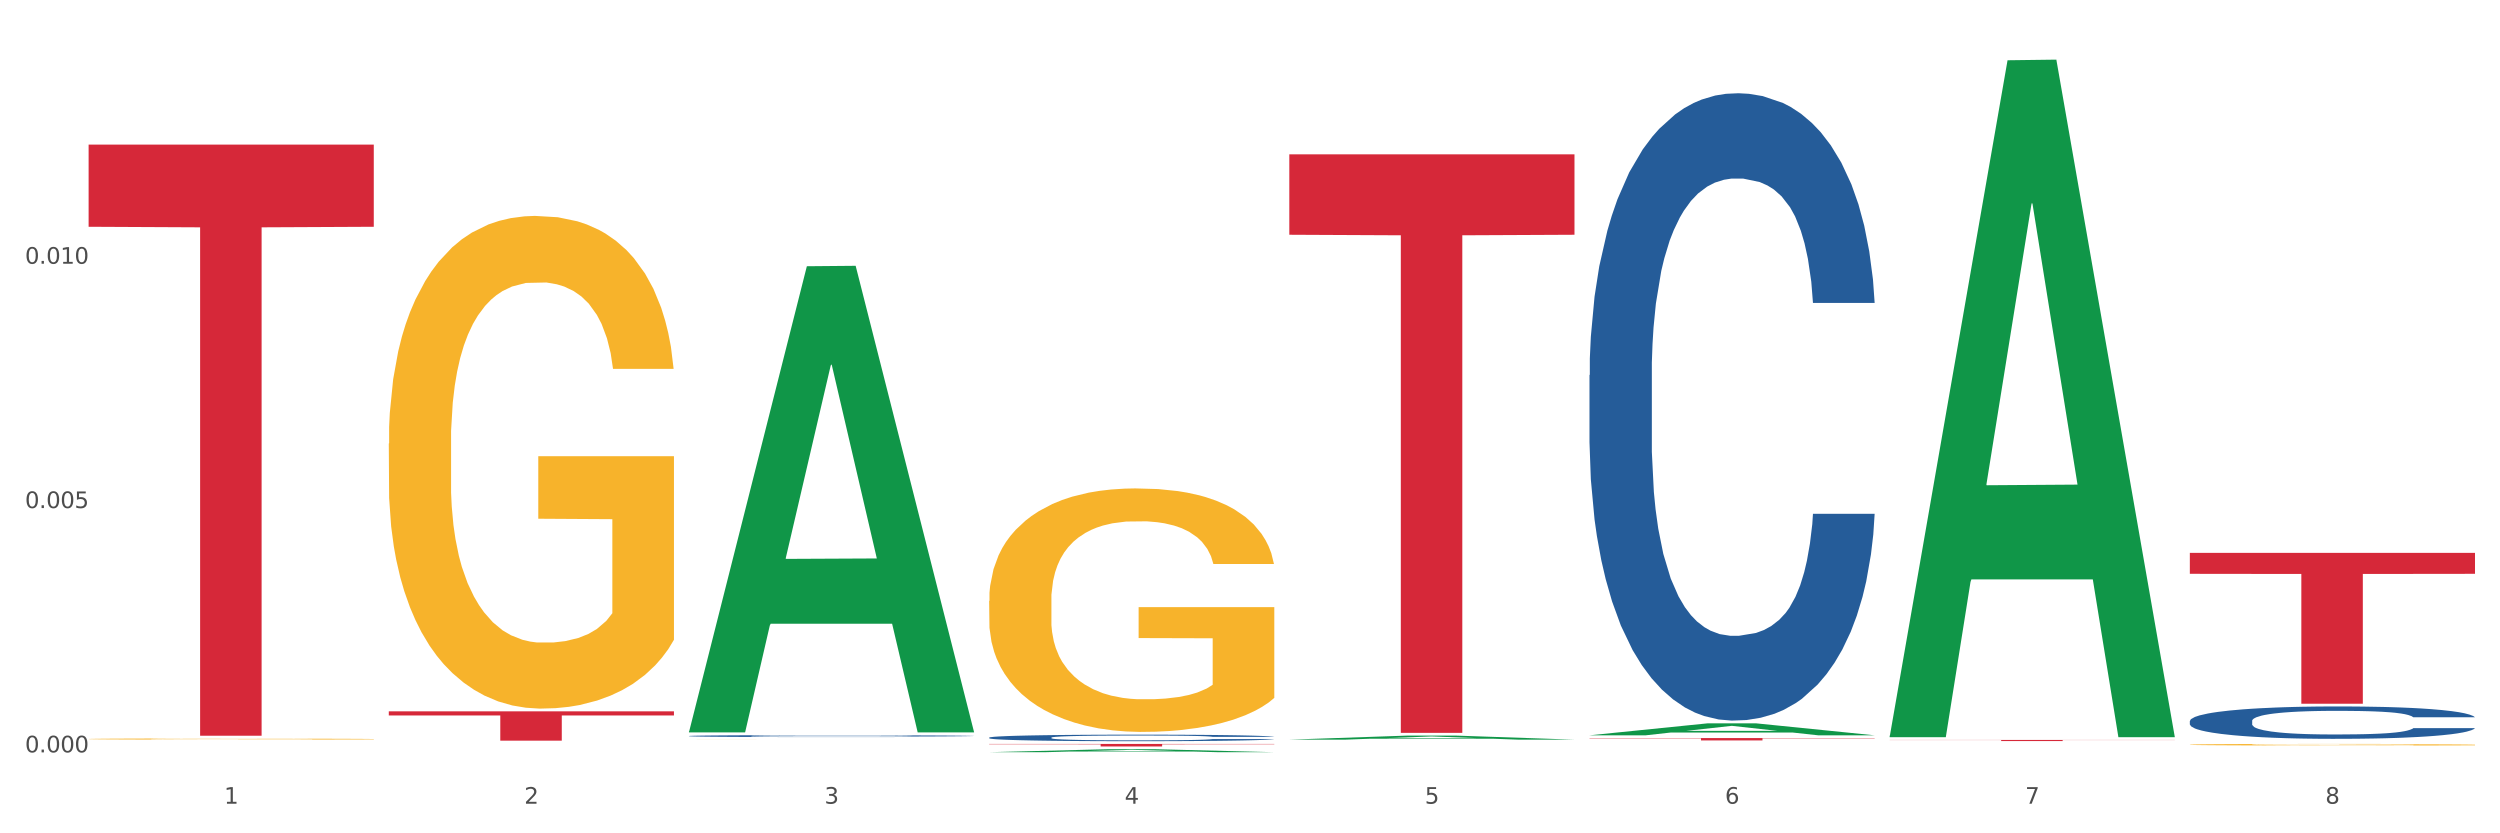
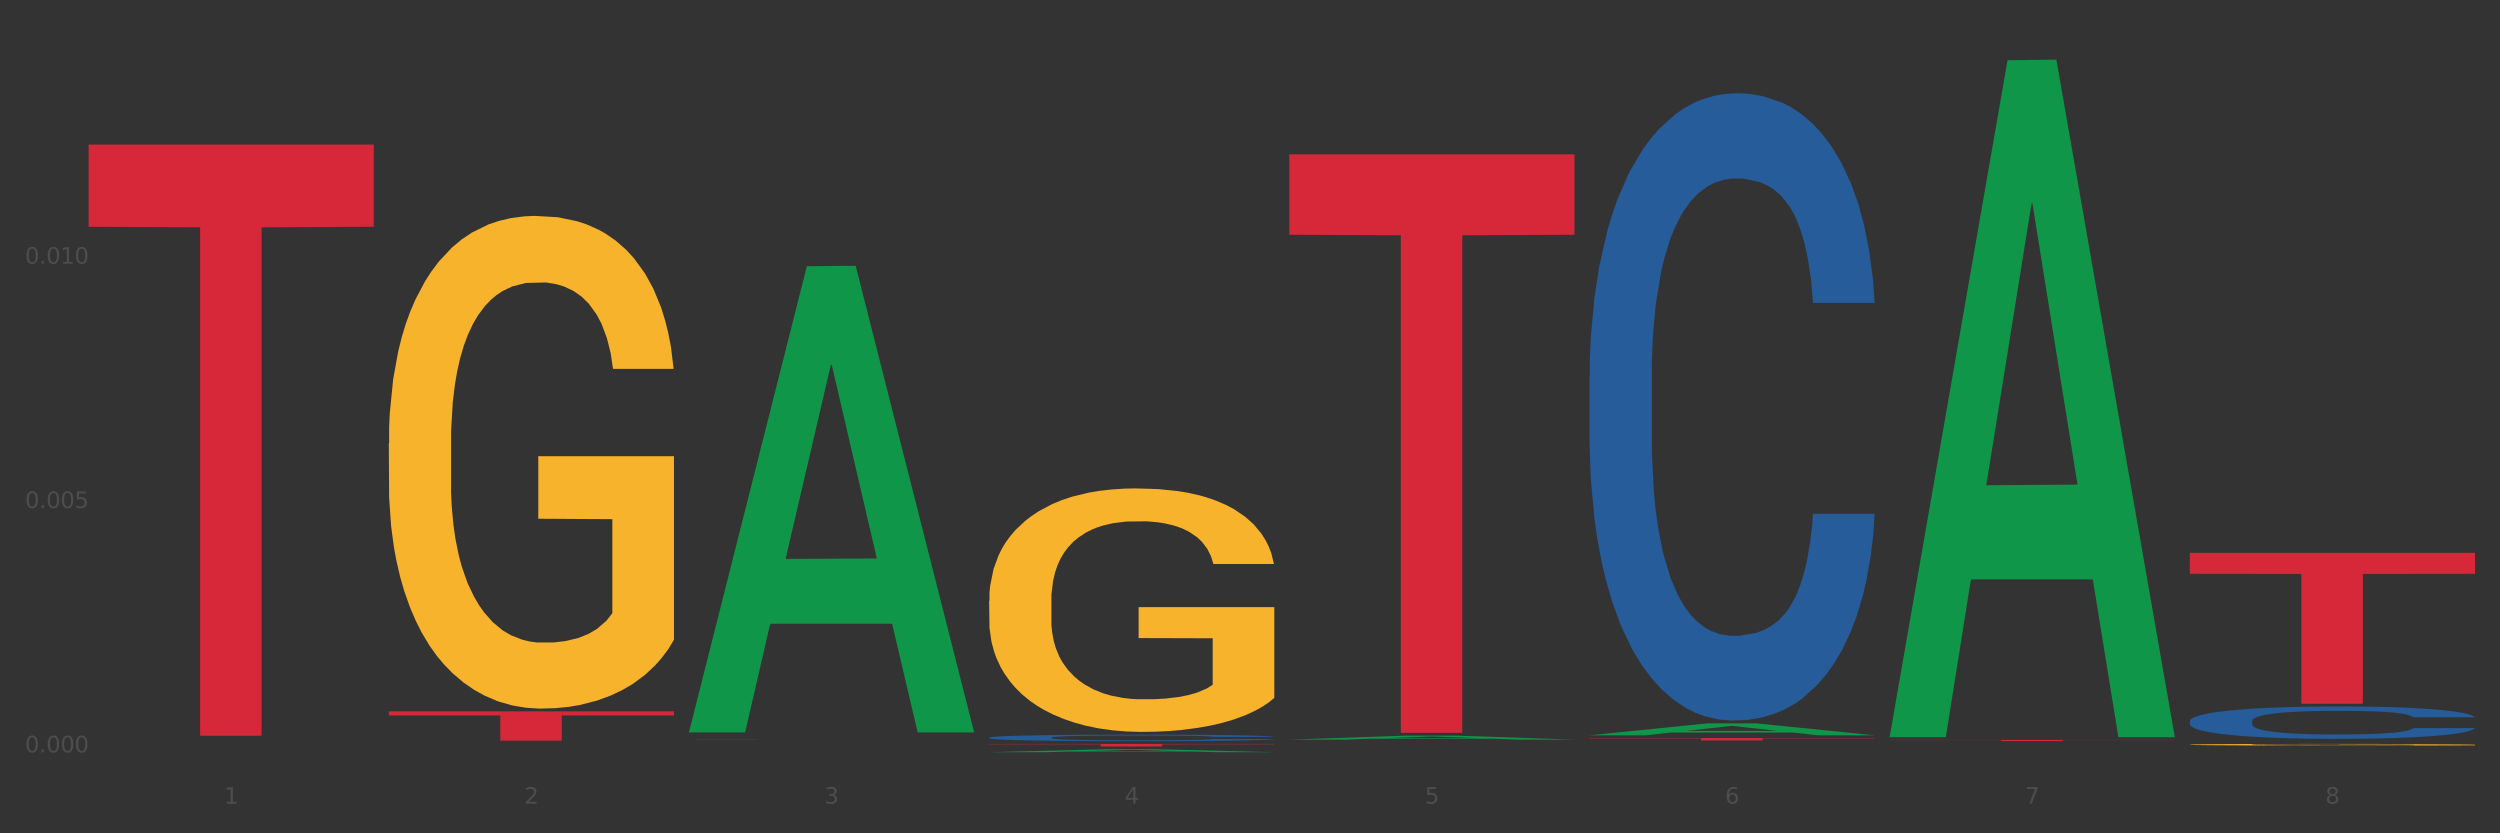
<svg xmlns="http://www.w3.org/2000/svg" xmlns:xlink="http://www.w3.org/1999/xlink" width="1080pt" height="360pt" viewBox="0 0 1080 360" version="1.1">
  <rect x="0" y="0" width="1080" height="360" fill="#333333" stroke="none" />
  <defs>
    <style type="text/css">*{stroke-linejoin: round; stroke-linecap: butt}</style>
  </defs>
  <g id="figure_1">
    <g id="patch_1">
-       <path d="M 0 360  L 1080 360  L 1080 0  L 0 0  z " style="fill: #ffffff; stroke: #ffffff; stroke-linejoin: miter" />
-     </g>
+       </g>
    <g id="axes_1">
      <g id="matplotlib.axis_1">
        <g id="xtick_1">
          <g id="text_1">
            <g style="fill: #4d4d4d" transform="translate(96.825 347.204) scale(0.096 -0.096)">
              <defs>
                <path id="DejaVuSans-31" d="M 794 531  L 1825 531  L 1825 4091  L 703 3866  L 703 4441  L 1819 4666  L 2450 4666  L 2450 531  L 3481 531  L 3481 0  L 794 0  L 794 531  z " transform="scale(0.016)" />
              </defs>
              <use xlink:href="#DejaVuSans-31" />
            </g>
          </g>
        </g>
        <g id="xtick_2">
          <g id="text_2">
            <g style="fill: #4d4d4d" transform="translate(226.5 347.204) scale(0.096 -0.096)">
              <defs>
                <path id="DejaVuSans-32" d="M 1228 531  L 3431 531  L 3431 0  L 469 0  L 469 531  Q 828 903 1448 1529  Q 2069 2156 2228 2338  Q 2531 2678 2651 2914  Q 2772 3150 2772 3378  Q 2772 3750 2511 3984  Q 2250 4219 1831 4219  Q 1534 4219 1204 4116  Q 875 4013 500 3803  L 500 4441  Q 881 4594 1212 4672  Q 1544 4750 1819 4750  Q 2544 4750 2975 4387  Q 3406 4025 3406 3419  Q 3406 3131 3298 2873  Q 3191 2616 2906 2266  Q 2828 2175 2409 1742  Q 1991 1309 1228 531  z " transform="scale(0.016)" />
              </defs>
              <use xlink:href="#DejaVuSans-32" />
            </g>
          </g>
        </g>
        <g id="xtick_3">
          <g id="text_3">
            <g style="fill: #4d4d4d" transform="translate(356.175 347.204) scale(0.096 -0.096)">
              <defs>
                <path id="DejaVuSans-33" d="M 2597 2516  Q 3050 2419 3304 2112  Q 3559 1806 3559 1356  Q 3559 666 3084 287  Q 2609 -91 1734 -91  Q 1441 -91 1130 -33  Q 819 25 488 141  L 488 750  Q 750 597 1062 519  Q 1375 441 1716 441  Q 2309 441 2620 675  Q 2931 909 2931 1356  Q 2931 1769 2642 2001  Q 2353 2234 1838 2234  L 1294 2234  L 1294 2753  L 1863 2753  Q 2328 2753 2575 2939  Q 2822 3125 2822 3475  Q 2822 3834 2567 4026  Q 2313 4219 1838 4219  Q 1578 4219 1281 4162  Q 984 4106 628 3988  L 628 4550  Q 988 4650 1302 4700  Q 1616 4750 1894 4750  Q 2613 4750 3031 4423  Q 3450 4097 3450 3541  Q 3450 3153 3228 2886  Q 3006 2619 2597 2516  z " transform="scale(0.016)" />
              </defs>
              <use xlink:href="#DejaVuSans-33" />
            </g>
          </g>
        </g>
        <g id="xtick_4">
          <g id="text_4">
            <g style="fill: #4d4d4d" transform="translate(485.85 347.204) scale(0.096 -0.096)">
              <defs>
                <path id="DejaVuSans-34" d="M 2419 4116  L 825 1625  L 2419 1625  L 2419 4116  z M 2253 4666  L 3047 4666  L 3047 1625  L 3713 1625  L 3713 1100  L 3047 1100  L 3047 0  L 2419 0  L 2419 1100  L 313 1100  L 313 1709  L 2253 4666  z " transform="scale(0.016)" />
              </defs>
              <use xlink:href="#DejaVuSans-34" />
            </g>
          </g>
        </g>
        <g id="xtick_5">
          <g id="text_5">
            <g style="fill: #4d4d4d" transform="translate(615.525 347.204) scale(0.096 -0.096)">
              <defs>
                <path id="DejaVuSans-35" d="M 691 4666  L 3169 4666  L 3169 4134  L 1269 4134  L 1269 2991  Q 1406 3038 1543 3061  Q 1681 3084 1819 3084  Q 2600 3084 3056 2656  Q 3513 2228 3513 1497  Q 3513 744 3044 326  Q 2575 -91 1722 -91  Q 1428 -91 1123 -41  Q 819 9 494 109  L 494 744  Q 775 591 1075 516  Q 1375 441 1709 441  Q 2250 441 2565 725  Q 2881 1009 2881 1497  Q 2881 1984 2565 2268  Q 2250 2553 1709 2553  Q 1456 2553 1204 2497  Q 953 2441 691 2322  L 691 4666  z " transform="scale(0.016)" />
              </defs>
              <use xlink:href="#DejaVuSans-35" />
            </g>
          </g>
        </g>
        <g id="xtick_6">
          <g id="text_6">
            <g style="fill: #4d4d4d" transform="translate(745.2 347.204) scale(0.096 -0.096)">
              <defs>
                <path id="DejaVuSans-36" d="M 2113 2584  Q 1688 2584 1439 2293  Q 1191 2003 1191 1497  Q 1191 994 1439 701  Q 1688 409 2113 409  Q 2538 409 2786 701  Q 3034 994 3034 1497  Q 3034 2003 2786 2293  Q 2538 2584 2113 2584  z M 3366 4563  L 3366 3988  Q 3128 4100 2886 4159  Q 2644 4219 2406 4219  Q 1781 4219 1451 3797  Q 1122 3375 1075 2522  Q 1259 2794 1537 2939  Q 1816 3084 2150 3084  Q 2853 3084 3261 2657  Q 3669 2231 3669 1497  Q 3669 778 3244 343  Q 2819 -91 2113 -91  Q 1303 -91 875 529  Q 447 1150 447 2328  Q 447 3434 972 4092  Q 1497 4750 2381 4750  Q 2619 4750 2861 4703  Q 3103 4656 3366 4563  z " transform="scale(0.016)" />
              </defs>
              <use xlink:href="#DejaVuSans-36" />
            </g>
          </g>
        </g>
        <g id="xtick_7">
          <g id="text_7">
            <g style="fill: #4d4d4d" transform="translate(874.875 347.204) scale(0.096 -0.096)">
              <defs>
                <path id="DejaVuSans-37" d="M 525 4666  L 3525 4666  L 3525 4397  L 1831 0  L 1172 0  L 2766 4134  L 525 4134  L 525 4666  z " transform="scale(0.016)" />
              </defs>
              <use xlink:href="#DejaVuSans-37" />
            </g>
          </g>
        </g>
        <g id="xtick_8">
          <g id="text_8">
            <g style="fill: #4d4d4d" transform="translate(1004.55 347.204) scale(0.096 -0.096)">
              <defs>
                <path id="DejaVuSans-38" d="M 2034 2216  Q 1584 2216 1326 1975  Q 1069 1734 1069 1313  Q 1069 891 1326 650  Q 1584 409 2034 409  Q 2484 409 2743 651  Q 3003 894 3003 1313  Q 3003 1734 2745 1975  Q 2488 2216 2034 2216  z M 1403 2484  Q 997 2584 770 2862  Q 544 3141 544 3541  Q 544 4100 942 4425  Q 1341 4750 2034 4750  Q 2731 4750 3128 4425  Q 3525 4100 3525 3541  Q 3525 3141 3298 2862  Q 3072 2584 2669 2484  Q 3125 2378 3379 2068  Q 3634 1759 3634 1313  Q 3634 634 3220 271  Q 2806 -91 2034 -91  Q 1263 -91 848 271  Q 434 634 434 1313  Q 434 1759 690 2068  Q 947 2378 1403 2484  z M 1172 3481  Q 1172 3119 1398 2916  Q 1625 2713 2034 2713  Q 2441 2713 2670 2916  Q 2900 3119 2900 3481  Q 2900 3844 2670 4047  Q 2441 4250 2034 4250  Q 1625 4250 1398 4047  Q 1172 3844 1172 3481  z " transform="scale(0.016)" />
              </defs>
              <use xlink:href="#DejaVuSans-38" />
            </g>
          </g>
        </g>
        <g id="xtick_9" />
        <g id="xtick_10" />
        <g id="xtick_11" />
        <g id="xtick_12" />
        <g id="xtick_13" />
        <g id="xtick_14" />
        <g id="xtick_15" />
      </g>
      <g id="matplotlib.axis_2">
        <g id="ytick_1">
          <g id="text_9">
            <g style="fill: #4d4d4d" transform="translate(10.8 325.032) scale(0.096 -0.096)">
              <defs>
                <path id="DejaVuSans-30" d="M 2034 4250  Q 1547 4250 1301 3770  Q 1056 3291 1056 2328  Q 1056 1369 1301 889  Q 1547 409 2034 409  Q 2525 409 2770 889  Q 3016 1369 3016 2328  Q 3016 3291 2770 3770  Q 2525 4250 2034 4250  z M 2034 4750  Q 2819 4750 3233 4129  Q 3647 3509 3647 2328  Q 3647 1150 3233 529  Q 2819 -91 2034 -91  Q 1250 -91 836 529  Q 422 1150 422 2328  Q 422 3509 836 4129  Q 1250 4750 2034 4750  z " transform="scale(0.016)" />
                <path id="DejaVuSans-2e" d="M 684 794  L 1344 794  L 1344 0  L 684 0  L 684 794  z " transform="scale(0.016)" />
              </defs>
              <use xlink:href="#DejaVuSans-30" />
              <use xlink:href="#DejaVuSans-2e" transform="translate(63.623 0)" />
              <use xlink:href="#DejaVuSans-30" transform="translate(95.41 0)" />
              <use xlink:href="#DejaVuSans-30" transform="translate(159.033 0)" />
              <use xlink:href="#DejaVuSans-30" transform="translate(222.656 0)" />
            </g>
          </g>
        </g>
        <g id="ytick_2">
          <g id="text_10">
            <g style="fill: #4d4d4d" transform="translate(10.8 219.484) scale(0.096 -0.096)">
              <use xlink:href="#DejaVuSans-30" />
              <use xlink:href="#DejaVuSans-2e" transform="translate(63.623 0)" />
              <use xlink:href="#DejaVuSans-30" transform="translate(95.41 0)" />
              <use xlink:href="#DejaVuSans-30" transform="translate(159.033 0)" />
              <use xlink:href="#DejaVuSans-35" transform="translate(222.656 0)" />
            </g>
          </g>
        </g>
        <g id="ytick_3">
          <g id="text_11">
            <g style="fill: #4d4d4d" transform="translate(10.8 113.935) scale(0.096 -0.096)">
              <use xlink:href="#DejaVuSans-30" />
              <use xlink:href="#DejaVuSans-2e" transform="translate(63.623 0)" />
              <use xlink:href="#DejaVuSans-30" transform="translate(95.41 0)" />
              <use xlink:href="#DejaVuSans-31" transform="translate(159.033 0)" />
              <use xlink:href="#DejaVuSans-30" transform="translate(222.656 0)" />
            </g>
          </g>
        </g>
        <g id="ytick_4" />
        <g id="ytick_5" />
        <g id="ytick_6" />
      </g>
      <g id="PolyCollection_1">
        <path d="M 297.633 316.006  L 297.76 315.817  L 348.561 115.015  L 369.643 114.826  L 420.825 316.385  L 396.44 316.385  L 385.391 269.449  L 332.94 269.449  L 332.559 270.206  L 321.89 316.385  L 297.633 316.385  L 297.633 316.006  L 339.544 241.439  L 378.787 241.25  L 359.356 157.787  L 359.102 157.409  L 358.848 157.977  L 339.417 241.25  L 339.544 241.439  L 297.633 316.006  z " clip-path="url(#p435cfa1688)" style="fill: #109648" />
        <path d="M 297.633 319.61  L 297.779 319.61  L 297.779 319.61  L 298.07 319.609  L 299.524 319.609  L 301.706 319.608  L 303.306 319.608  L 304.905 319.607  L 306.796 319.607  L 309.123 319.607  L 313.341 319.607  L 315.959 319.606  L 319.159 319.606  L 324.977 319.606  L 329.195 319.606  L 333.558 319.606  L 340.685 319.605  L 345.339 319.605  L 350.284 319.605  L 356.247 319.605  L 360.756 319.605  L 370.646 319.605  L 379.082 319.605  L 383.154 319.605  L 388.39 319.605  L 391.154 319.606  L 395.663 319.606  L 400.317 319.606  L 403.517 319.606  L 408.316 319.606  L 411.952 319.607  L 415.298 319.607  L 417.043 319.607  L 418.352 319.608  L 419.516 319.608  L 420.679 319.608  L 394.499 319.608  L 393.481 319.608  L 391.881 319.608  L 389.554 319.607  L 387.518 319.607  L 384.027 319.607  L 380.827 319.607  L 377.482 319.607  L 373.41 319.607  L 370.21 319.607  L 365.701 319.607  L 356.829 319.607  L 350.866 319.607  L 346.793 319.607  L 344.175 319.607  L 341.848 319.607  L 339.23 319.607  L 336.176 319.607  L 333.994 319.607  L 331.813 319.608  L 330.067 319.608  L 328.467 319.608  L 327.158 319.608  L 326.14 319.609  L 325.268 319.609  L 324.54 319.61  L 324.54 319.611  L 324.831 319.611  L 325.558 319.612  L 326.431 319.612  L 327.886 319.612  L 329.195 319.613  L 331.667 319.613  L 334.431 319.613  L 336.612 319.613  L 338.794 319.613  L 342.575 319.614  L 346.793 319.614  L 350.429 319.614  L 355.375 319.614  L 358.72 319.614  L 361.629 319.614  L 368.755 319.614  L 373.846 319.614  L 379.518 319.614  L 383.882 319.614  L 387.518 319.614  L 391.59 319.614  L 394.208 319.613  L 394.208 319.612  L 362.21 319.612  L 362.21 319.61  L 420.825 319.61  L 420.825 319.614  L 418.352 319.614  L 415.589 319.614  L 412.68 319.615  L 408.316 319.615  L 403.08 319.615  L 398.426 319.615  L 393.481 319.615  L 387.663 319.615  L 380.1 319.615  L 375.446 319.615  L 369.628 319.615  L 362.792 319.615  L 356.829 319.615  L 351.011 319.615  L 344.903 319.615  L 338.939 319.615  L 334.431 319.615  L 329.922 319.615  L 325.122 319.615  L 321.341 319.615  L 318.432 319.614  L 315.232 319.614  L 311.741 319.614  L 309.123 319.614  L 306.796 319.613  L 304.324 319.613  L 302.578 319.613  L 300.833 319.612  L 299.815 319.612  L 298.651 319.612  L 297.779 319.611  L 297.633 319.61  z " clip-path="url(#p435cfa1688)" style="fill: #f7b32b" />
        <path d="M 427.308 259.602  L 427.454 259.506  L 427.454 256.047  L 427.745 253.069  L 429.199 245.864  L 431.381 239.907  L 432.981 236.737  L 434.58 234.143  L 436.471 231.549  L 438.798 228.859  L 443.016 224.92  L 445.634 222.903  L 448.834 220.789  L 454.652 217.715  L 458.87 215.986  L 463.233 214.545  L 470.36 212.816  L 475.014 212.047  L 479.959 211.471  L 485.922 211.086  L 490.431 210.99  L 500.321 211.278  L 508.757 212.143  L 512.83 212.816  L 518.066 213.968  L 520.829 214.737  L 525.338 216.274  L 529.992 218.292  L 533.192 220.021  L 537.991 223.287  L 541.628 226.554  L 544.973 230.589  L 546.718 233.375  L 548.027 235.968  L 549.191 238.947  L 550.354 243.654  L 524.174 243.654  L 523.156 240.292  L 521.556 237.121  L 519.229 234.047  L 517.193 232.126  L 513.702 229.724  L 510.502 228.187  L 507.157 227.034  L 503.085 226.073  L 499.885 225.593  L 495.376 225.209  L 486.504 225.305  L 480.541 226.073  L 476.468 227.034  L 473.85 227.899  L 471.523 228.859  L 468.905 230.204  L 465.851 232.222  L 463.669 234.047  L 461.488 236.353  L 459.742 238.658  L 458.142 241.348  L 456.833 244.23  L 455.815 247.209  L 454.943 250.859  L 454.215 256.912  L 454.215 270.073  L 454.506 273.051  L 455.234 276.99  L 456.106 279.968  L 457.561 283.523  L 458.87 285.925  L 461.342 289.383  L 464.106 292.265  L 466.287 294.091  L 468.469 295.628  L 472.251 297.741  L 476.468 299.471  L 480.105 300.527  L 485.05 301.488  L 488.395 301.872  L 491.304 302.065  L 498.431 302.065  L 503.521 301.776  L 509.193 301.104  L 513.557 300.239  L 517.193 299.182  L 521.265 297.453  L 523.883 295.82  L 523.883 275.741  L 491.886 275.645  L 491.886 262.292  L 550.5 262.292  L 550.5 301.488  L 548.027 303.506  L 545.264 305.331  L 542.355 306.964  L 537.991 308.982  L 532.755 310.903  L 528.101 312.248  L 523.156 313.401  L 517.338 314.458  L 509.775 315.418  L 505.121 315.803  L 499.303 316.091  L 492.467 316.187  L 486.504 315.995  L 480.686 315.514  L 474.578 314.65  L 468.614 313.401  L 464.106 312.152  L 459.597 310.615  L 454.797 308.597  L 451.016 306.676  L 448.107 304.947  L 444.907 302.737  L 441.416 299.855  L 438.798 297.261  L 436.471 294.571  L 433.999 291.113  L 432.253 288.134  L 430.508 284.388  L 429.49 281.602  L 428.326 277.279  L 427.454 271.226  L 427.308 259.602  z " clip-path="url(#p435cfa1688)" style="fill: #f7b32b" />
        <path d="M 946.009 321.7  L 946.154 321.699  L 946.154 321.677  L 946.445 321.657  L 947.899 321.611  L 950.081 321.572  L 951.681 321.552  L 953.281 321.535  L 955.172 321.518  L 957.499 321.501  L 961.717 321.475  L 964.335 321.462  L 967.534 321.448  L 973.352 321.429  L 977.57 321.417  L 981.933 321.408  L 989.06 321.397  L 993.714 321.392  L 998.66 321.388  L 1004.623 321.386  L 1009.131 321.385  L 1019.022 321.387  L 1027.457 321.393  L 1031.53 321.397  L 1036.766 321.404  L 1039.529 321.409  L 1044.038 321.419  L 1048.692 321.432  L 1051.892 321.443  L 1056.692 321.465  L 1060.328 321.486  L 1063.673 321.512  L 1065.418 321.53  L 1066.727 321.547  L 1067.891 321.566  L 1069.055 321.596  L 1042.875 321.596  L 1041.856 321.575  L 1040.257 321.554  L 1037.929 321.534  L 1035.893 321.522  L 1032.403 321.506  L 1029.203 321.496  L 1025.858 321.489  L 1021.785 321.483  L 1018.585 321.48  L 1014.077 321.477  L 1005.204 321.478  L 999.241 321.483  L 995.169 321.489  L 992.551 321.494  L 990.224 321.501  L 987.606 321.509  L 984.551 321.522  L 982.37 321.534  L 980.188 321.549  L 978.443 321.564  L 976.843 321.582  L 975.534 321.6  L 974.516 321.619  L 973.643 321.643  L 972.916 321.682  L 972.916 321.768  L 973.207 321.787  L 973.934 321.812  L 974.807 321.832  L 976.261 321.855  L 977.57 321.87  L 980.043 321.893  L 982.806 321.911  L 984.988 321.923  L 987.169 321.933  L 990.951 321.947  L 995.169 321.958  L 998.805 321.965  L 1003.75 321.971  L 1007.095 321.973  L 1010.004 321.975  L 1017.131 321.975  L 1022.221 321.973  L 1027.894 321.968  L 1032.257 321.963  L 1035.893 321.956  L 1039.966 321.945  L 1042.584 321.934  L 1042.584 321.804  L 1010.586 321.804  L 1010.586 321.717  L 1069.2 321.717  L 1069.2 321.971  L 1066.727 321.984  L 1063.964 321.996  L 1061.055 322.006  L 1056.692 322.019  L 1051.456 322.032  L 1046.802 322.041  L 1041.856 322.048  L 1036.039 322.055  L 1028.476 322.061  L 1023.821 322.064  L 1018.004 322.065  L 1011.168 322.066  L 1005.204 322.065  L 999.387 322.062  L 993.278 322.056  L 987.315 322.048  L 982.806 322.04  L 978.297 322.03  L 973.498 322.017  L 969.716 322.004  L 966.807 321.993  L 963.607 321.979  L 960.117 321.96  L 957.499 321.943  L 955.172 321.926  L 952.699 321.904  L 950.954 321.884  L 949.208 321.86  L 948.19 321.842  L 947.027 321.814  L 946.154 321.775  L 946.009 321.7  z " clip-path="url(#p435cfa1688)" style="fill: #f7b32b" />
        <path d="M 946.009 311.472  L 946.154 311.46  L 946.154 311.102  L 946.591 310.616  L 948.193 309.722  L 950.232 309.044  L 953.726 308.252  L 955.619 307.92  L 958.095 307.549  L 963.191 306.948  L 969.016 306.437  L 973.093 306.156  L 976.151 305.977  L 982.995 305.658  L 986.927 305.517  L 991.004 305.402  L 994.499 305.325  L 1000.324 305.236  L 1004.983 305.198  L 1010.371 305.185  L 1014.885 305.198  L 1020.855 305.249  L 1029.592 305.402  L 1032.942 305.492  L 1037.456 305.645  L 1042.115 305.849  L 1045.901 306.054  L 1050.27 306.348  L 1054.784 306.731  L 1059.152 307.217  L 1062.21 307.664  L 1064.686 308.137  L 1066.87 308.712  L 1068.472 309.338  L 1069.2 309.862  L 1042.552 309.862  L 1041.824 309.389  L 1040.368 308.878  L 1038.912 308.533  L 1037.31 308.252  L 1034.835 307.932  L 1032.65 307.728  L 1029.01 307.485  L 1025.661 307.332  L 1022.894 307.242  L 1019.545 307.166  L 1012.41 307.089  L 1007.313 307.089  L 1004.11 307.115  L 1000.178 307.178  L 996.829 307.268  L 992.897 307.421  L 989.839 307.587  L 986.781 307.805  L 985.034 307.958  L 982.413 308.239  L 980.665 308.469  L 978.335 308.865  L 977.025 309.147  L 974.695 309.875  L 973.676 310.412  L 973.239 310.782  L 972.948 311.191  L 972.948 313.185  L 973.821 314.079  L 974.549 314.463  L 975.714 314.897  L 977.899 315.46  L 981.102 316.009  L 984.451 316.405  L 987.218 316.648  L 989.839 316.827  L 992.46 316.967  L 995.664 317.095  L 998.285 317.172  L 1002.217 317.249  L 1006.876 317.287  L 1010.517 317.287  L 1017.943 317.223  L 1021.292 317.159  L 1024.496 317.07  L 1027.991 316.929  L 1030.757 316.776  L 1032.359 316.661  L 1034.98 316.418  L 1037.019 316.162  L 1038.766 315.868  L 1039.931 315.613  L 1041.242 315.229  L 1042.261 314.795  L 1042.552 314.565  L 1069.2 314.565  L 1068.618 315.025  L 1067.598 315.472  L 1065.56 316.073  L 1063.958 316.418  L 1061.482 316.84  L 1058.861 317.197  L 1055.221 317.594  L 1051.872 317.888  L 1048.377 318.143  L 1044.591 318.373  L 1037.747 318.693  L 1035.271 318.782  L 1030.029 318.935  L 1025.952 319.025  L 1019.982 319.114  L 1013.866 319.166  L 1007.459 319.178  L 1001.78 319.153  L 995.518 319.076  L 991.587 318.999  L 987.218 318.884  L 982.121 318.705  L 977.316 318.488  L 972.802 318.233  L 968.579 317.939  L 964.648 317.606  L 959.551 317.057  L 955.765 316.52  L 952.998 316.022  L 951.105 315.6  L 949.212 315.063  L 948.193 314.693  L 946.591 313.798  L 946.009 312.968  L 946.009 311.472  z " clip-path="url(#p435cfa1688)" style="fill: #255c99" />
        <path d="M 686.658 162.054  L 686.804 161.806  L 686.804 154.876  L 687.241 145.471  L 688.843 128.145  L 690.881 115.026  L 694.376 99.681  L 696.269 93.245  L 698.745 86.068  L 703.841 74.434  L 709.666 64.534  L 713.743 59.089  L 716.801 55.623  L 723.645 49.436  L 727.577 46.713  L 731.654 44.485  L 735.149 43  L 740.973 41.268  L 745.633 40.525  L 751.021 40.278  L 755.535 40.525  L 761.505 41.515  L 770.242 44.485  L 773.591 46.218  L 778.105 49.188  L 782.765 53.148  L 786.551 57.109  L 790.92 62.801  L 795.434 70.227  L 799.802 79.632  L 802.86 88.295  L 805.336 97.453  L 807.52 108.591  L 809.122 120.719  L 809.85 130.867  L 783.202 130.867  L 782.474 121.709  L 781.018 111.809  L 779.562 105.126  L 777.96 99.681  L 775.484 93.493  L 773.3 89.533  L 769.66 84.83  L 766.311 81.86  L 763.544 80.127  L 760.195 78.642  L 753.059 77.157  L 747.963 77.157  L 744.759 77.652  L 740.828 78.89  L 737.479 80.622  L 733.547 83.592  L 730.489 86.81  L 727.431 91.018  L 725.684 93.988  L 723.063 99.433  L 721.315 103.888  L 718.985 111.561  L 717.675 117.007  L 715.345 131.115  L 714.326 141.51  L 713.889 148.688  L 713.597 156.609  L 713.597 195.221  L 714.471 212.546  L 715.199 219.972  L 716.364 228.387  L 718.548 239.278  L 721.752 249.921  L 725.101 257.594  L 727.868 262.297  L 730.489 265.762  L 733.11 268.484  L 736.314 270.959  L 738.935 272.445  L 742.866 273.93  L 747.526 274.672  L 751.166 274.672  L 758.593 273.435  L 761.942 272.197  L 765.146 270.464  L 768.64 267.742  L 771.407 264.772  L 773.009 262.544  L 775.63 257.841  L 777.669 252.891  L 779.416 247.198  L 780.581 242.248  L 781.891 234.823  L 782.911 226.407  L 783.202 221.952  L 809.85 221.952  L 809.267 230.862  L 808.248 239.525  L 806.209 251.158  L 804.608 257.841  L 802.132 266.009  L 799.511 272.94  L 795.871 280.612  L 792.521 286.305  L 789.027 291.256  L 785.241 295.711  L 778.397 301.899  L 775.921 303.631  L 770.679 306.601  L 766.602 308.334  L 760.632 310.066  L 754.516 311.057  L 748.109 311.304  L 742.429 310.809  L 736.168 309.324  L 732.236 307.839  L 727.868 305.611  L 722.771 302.146  L 717.966 297.938  L 713.452 292.988  L 709.229 287.295  L 705.297 280.86  L 700.201 270.217  L 696.415 259.821  L 693.648 250.168  L 691.755 242  L 689.862 231.605  L 688.843 224.427  L 687.241 207.101  L 686.658 191.013  L 686.658 162.054  z " clip-path="url(#p435cfa1688)" style="fill: #255c99" />
        <path d="M 427.308 318.642  L 427.454 318.64  L 427.454 318.567  L 427.891 318.469  L 429.493 318.288  L 431.531 318.151  L 435.026 317.99  L 436.919 317.923  L 439.394 317.848  L 444.491 317.726  L 450.316 317.623  L 454.393 317.566  L 457.451 317.53  L 464.295 317.465  L 468.226 317.437  L 472.304 317.413  L 475.798 317.398  L 481.623 317.38  L 486.283 317.372  L 491.671 317.369  L 496.185 317.372  L 502.155 317.382  L 510.892 317.413  L 514.241 317.431  L 518.755 317.463  L 523.415 317.504  L 527.201 317.545  L 531.57 317.605  L 536.084 317.682  L 540.452 317.781  L 543.51 317.871  L 545.986 317.967  L 548.17 318.083  L 549.772 318.21  L 550.5 318.316  L 523.852 318.316  L 523.124 318.221  L 521.668 318.117  L 520.211 318.047  L 518.61 317.99  L 516.134 317.926  L 513.95 317.884  L 510.31 317.835  L 506.96 317.804  L 504.194 317.786  L 500.844 317.77  L 493.709 317.755  L 488.613 317.755  L 485.409 317.76  L 481.478 317.773  L 478.128 317.791  L 474.197 317.822  L 471.139 317.856  L 468.081 317.9  L 466.333 317.931  L 463.712 317.988  L 461.965 318.034  L 459.635 318.115  L 458.325 318.171  L 455.995 318.319  L 454.975 318.428  L 454.539 318.503  L 454.247 318.585  L 454.247 318.989  L 455.121 319.17  L 455.849 319.248  L 457.014 319.336  L 459.198 319.45  L 462.402 319.561  L 465.751 319.641  L 468.518 319.69  L 471.139 319.726  L 473.76 319.755  L 476.963 319.781  L 479.585 319.796  L 483.516 319.812  L 488.176 319.82  L 491.816 319.82  L 499.243 319.807  L 502.592 319.794  L 505.795 319.776  L 509.29 319.747  L 512.057 319.716  L 513.659 319.693  L 516.28 319.644  L 518.318 319.592  L 520.066 319.532  L 521.231 319.481  L 522.541 319.403  L 523.561 319.315  L 523.852 319.268  L 550.5 319.268  L 549.917 319.362  L 548.898 319.452  L 546.859 319.574  L 545.257 319.644  L 542.782 319.729  L 540.161 319.801  L 536.52 319.882  L 533.171 319.941  L 529.677 319.993  L 525.89 320.04  L 519.047 320.104  L 516.571 320.122  L 511.329 320.153  L 507.252 320.171  L 501.281 320.19  L 495.165 320.2  L 488.758 320.203  L 483.079 320.197  L 476.818 320.182  L 472.886 320.166  L 468.518 320.143  L 463.421 320.107  L 458.616 320.063  L 454.102 320.011  L 449.879 319.952  L 445.947 319.884  L 440.851 319.773  L 437.065 319.664  L 434.298 319.563  L 432.405 319.478  L 430.512 319.369  L 429.493 319.294  L 427.891 319.113  L 427.308 318.945  L 427.308 318.642  z " clip-path="url(#p435cfa1688)" style="fill: #255c99" />
-         <path d="M 297.633 317.952  L 297.779 317.951  L 297.779 317.929  L 298.216 317.899  L 299.817 317.845  L 301.856 317.803  L 305.351 317.755  L 307.244 317.734  L 309.719 317.712  L 314.816 317.675  L 320.641 317.644  L 324.718 317.627  L 327.776 317.616  L 334.62 317.596  L 338.551 317.588  L 342.629 317.58  L 346.123 317.576  L 351.948 317.57  L 356.608 317.568  L 361.996 317.567  L 366.51 317.568  L 372.48 317.571  L 381.217 317.58  L 384.566 317.586  L 389.08 317.595  L 393.74 317.608  L 397.526 317.62  L 401.894 317.638  L 406.409 317.662  L 410.777 317.691  L 413.835 317.719  L 416.31 317.748  L 418.495 317.783  L 420.096 317.821  L 420.825 317.853  L 394.177 317.853  L 393.449 317.824  L 391.993 317.793  L 390.536 317.772  L 388.935 317.755  L 386.459 317.735  L 384.275 317.723  L 380.634 317.708  L 377.285 317.698  L 374.519 317.693  L 371.169 317.688  L 364.034 317.684  L 358.938 317.684  L 355.734 317.685  L 351.802 317.689  L 348.453 317.695  L 344.522 317.704  L 341.464 317.714  L 338.406 317.727  L 336.658 317.737  L 334.037 317.754  L 332.29 317.768  L 329.96 317.792  L 328.649 317.809  L 326.32 317.854  L 325.3 317.887  L 324.863 317.909  L 324.572 317.934  L 324.572 318.056  L 325.446 318.111  L 326.174 318.134  L 327.339 318.161  L 329.523 318.195  L 332.727 318.229  L 336.076 318.253  L 338.843 318.268  L 341.464 318.279  L 344.085 318.288  L 347.288 318.295  L 349.909 318.3  L 353.841 318.305  L 358.501 318.307  L 362.141 318.307  L 369.568 318.303  L 372.917 318.299  L 376.12 318.294  L 379.615 318.285  L 382.382 318.276  L 383.984 318.269  L 386.605 318.254  L 388.643 318.238  L 390.391 318.22  L 391.556 318.205  L 392.866 318.181  L 393.886 318.155  L 394.177 318.141  L 420.825 318.141  L 420.242 318.169  L 419.223 318.196  L 417.184 318.233  L 415.582 318.254  L 413.107 318.28  L 410.486 318.302  L 406.845 318.326  L 403.496 318.344  L 400.001 318.359  L 396.215 318.373  L 389.371 318.393  L 386.896 318.398  L 381.654 318.408  L 377.577 318.413  L 371.606 318.419  L 365.49 318.422  L 359.083 318.423  L 353.404 318.421  L 347.143 318.416  L 343.211 318.412  L 338.843 318.405  L 333.746 318.394  L 328.941 318.38  L 324.427 318.365  L 320.204 318.347  L 316.272 318.327  L 311.175 318.293  L 307.389 318.26  L 304.623 318.23  L 302.73 318.204  L 300.837 318.171  L 299.817 318.148  L 298.216 318.094  L 297.633 318.043  L 297.633 317.952  z " clip-path="url(#p435cfa1688)" style="fill: #255c99" />
        <path d="M 38.283 62.478  L 161.474 62.478  L 161.474 97.965  L 113.015 98.205  L 113.015 317.838  L 86.45 317.838  L 86.45 98.205  L 38.283 97.965  L 38.283 62.718  L 38.283 62.478  z " clip-path="url(#p435cfa1688)" style="fill: #d62839" />
        <path d="M 167.958 307.308  L 291.149 307.308  L 291.149 309.069  L 242.69 309.081  L 242.69 319.977  L 216.125 319.977  L 216.125 309.081  L 167.958 309.069  L 167.958 307.32  L 167.958 307.308  z " clip-path="url(#p435cfa1688)" style="fill: #d62839" />
        <path d="M 427.308 321.385  L 550.5 321.385  L 550.5 321.537  L 502.04 321.538  L 502.04 322.48  L 475.476 322.48  L 475.476 321.538  L 427.308 321.537  L 427.308 321.386  L 427.308 321.385  z " clip-path="url(#p435cfa1688)" style="fill: #d62839" />
        <path d="M 556.983 66.684  L 680.175 66.684  L 680.175 101.413  L 631.716 101.648  L 631.716 316.598  L 605.151 316.598  L 605.151 101.648  L 556.983 101.413  L 556.983 66.918  L 556.983 66.684  z " clip-path="url(#p435cfa1688)" style="fill: #d62839" />
        <path d="M 686.658 318.841  L 809.85 318.841  L 809.85 318.984  L 761.391 318.985  L 761.391 319.867  L 734.826 319.867  L 734.826 318.985  L 686.658 318.984  L 686.658 318.842  L 686.658 318.841  z " clip-path="url(#p435cfa1688)" style="fill: #d62839" />
        <path d="M 816.334 319.644  L 939.525 319.644  L 939.525 319.714  L 891.066 319.715  L 891.066 320.154  L 864.501 320.154  L 864.501 319.715  L 816.334 319.714  L 816.334 319.644  L 816.334 319.644  z " clip-path="url(#p435cfa1688)" style="fill: #d62839" />
        <path d="M 946.009 238.835  L 1069.2 238.835  L 1069.2 247.891  L 1020.741 247.952  L 1020.741 304.002  L 994.176 304.002  L 994.176 247.952  L 946.009 247.891  L 946.009 238.896  L 946.009 238.835  z " clip-path="url(#p435cfa1688)" style="fill: #d62839" />
        <path d="M 167.958 191.628  L 168.104 191.433  L 168.104 184.435  L 168.394 178.409  L 169.849 163.829  L 172.031 151.777  L 173.63 145.362  L 175.23 140.113  L 177.121 134.864  L 179.448 129.421  L 183.666 121.451  L 186.284 117.369  L 189.484 113.092  L 195.302 106.872  L 199.52 103.372  L 203.883 100.457  L 211.01 96.957  L 215.664 95.402  L 220.609 94.236  L 226.572 93.458  L 231.081 93.264  L 240.971 93.847  L 249.407 95.597  L 253.479 96.957  L 258.715 99.29  L 261.479 100.845  L 265.988 103.956  L 270.642 108.038  L 273.842 111.537  L 278.641 118.146  L 282.277 124.756  L 285.623 132.92  L 287.368 138.558  L 288.677 143.806  L 289.84 149.833  L 291.004 159.358  L 264.824 159.358  L 263.806 152.554  L 262.206 146.139  L 259.879 139.919  L 257.843 136.031  L 254.352 131.171  L 251.152 128.061  L 247.807 125.728  L 243.735 123.784  L 240.535 122.812  L 236.026 122.034  L 227.154 122.229  L 221.191 123.784  L 217.118 125.728  L 214.5 127.477  L 212.173 129.421  L 209.555 132.143  L 206.501 136.225  L 204.319 139.919  L 202.138 144.584  L 200.392 149.25  L 198.792 154.693  L 197.483 160.524  L 196.465 166.551  L 195.593 173.938  L 194.865 186.184  L 194.865 212.816  L 195.156 218.843  L 195.883 226.813  L 196.756 232.839  L 198.211 240.032  L 199.52 244.892  L 201.992 251.89  L 204.756 257.722  L 206.937 261.415  L 209.119 264.525  L 212.9 268.802  L 217.118 272.301  L 220.754 274.44  L 225.699 276.383  L 229.045 277.161  L 231.954 277.55  L 239.08 277.55  L 244.171 276.967  L 249.843 275.606  L 254.207 273.856  L 257.843 271.718  L 261.915 268.219  L 264.533 264.914  L 264.533 224.286  L 232.535 224.091  L 232.535 197.071  L 291.149 197.071  L 291.149 276.383  L 288.677 280.466  L 285.913 284.159  L 283.005 287.464  L 278.641 291.546  L 273.405 295.434  L 268.751 298.156  L 263.806 300.488  L 257.988 302.627  L 250.425 304.571  L 245.771 305.348  L 239.953 305.931  L 233.117 306.126  L 227.154 305.737  L 221.336 304.765  L 215.227 303.015  L 209.264 300.488  L 204.756 297.961  L 200.247 294.851  L 195.447 290.769  L 191.666 286.881  L 188.757 283.382  L 185.557 278.911  L 182.066 273.079  L 179.448 267.83  L 177.121 262.387  L 174.649 255.389  L 172.903 249.363  L 171.158 241.781  L 170.14 236.144  L 168.976 227.396  L 168.104 215.149  L 167.958 191.628  z " clip-path="url(#p435cfa1688)" style="fill: #f7b32b" />
-         <path d="M 38.283 319.251  L 38.428 319.25  L 38.428 319.234  L 38.719 319.22  L 40.174 319.186  L 42.355 319.158  L 43.955 319.143  L 45.555 319.13  L 47.446 319.118  L 49.773 319.105  L 53.991 319.087  L 56.609 319.077  L 59.809 319.067  L 65.627 319.053  L 69.844 319.044  L 74.208 319.038  L 81.335 319.029  L 85.989 319.026  L 90.934 319.023  L 96.897 319.021  L 101.406 319.021  L 111.296 319.022  L 119.732 319.026  L 123.804 319.029  L 129.04 319.035  L 131.804 319.038  L 136.312 319.046  L 140.967 319.055  L 144.166 319.063  L 148.966 319.079  L 152.602 319.094  L 155.947 319.113  L 157.693 319.127  L 159.002 319.139  L 160.165 319.153  L 161.329 319.175  L 135.149 319.175  L 134.131 319.159  L 132.531 319.144  L 130.204 319.13  L 128.168 319.121  L 124.677 319.109  L 121.477 319.102  L 118.132 319.097  L 114.059 319.092  L 110.86 319.09  L 106.351 319.088  L 97.479 319.088  L 91.516 319.092  L 87.443 319.097  L 84.825 319.101  L 82.498 319.105  L 79.88 319.112  L 76.826 319.121  L 74.644 319.13  L 72.462 319.141  L 70.717 319.152  L 69.117 319.164  L 67.808 319.178  L 66.79 319.192  L 65.917 319.209  L 65.19 319.238  L 65.19 319.3  L 65.481 319.315  L 66.208 319.333  L 67.081 319.347  L 68.535 319.364  L 69.844 319.376  L 72.317 319.392  L 75.08 319.406  L 77.262 319.414  L 79.444 319.421  L 83.225 319.431  L 87.443 319.44  L 91.079 319.445  L 96.024 319.449  L 99.37 319.451  L 102.279 319.452  L 109.405 319.452  L 114.496 319.451  L 120.168 319.447  L 124.531 319.443  L 128.168 319.438  L 132.24 319.43  L 134.858 319.422  L 134.858 319.327  L 102.86 319.327  L 102.86 319.264  L 161.474 319.264  L 161.474 319.449  L 159.002 319.459  L 156.238 319.467  L 153.329 319.475  L 148.966 319.485  L 143.73 319.494  L 139.076 319.5  L 134.131 319.506  L 128.313 319.511  L 120.75 319.515  L 116.096 319.517  L 110.278 319.518  L 103.442 319.519  L 97.479 319.518  L 91.661 319.516  L 85.552 319.512  L 79.589 319.506  L 75.08 319.5  L 70.572 319.492  L 65.772 319.483  L 61.99 319.474  L 59.082 319.466  L 55.882 319.455  L 52.391 319.441  L 49.773 319.429  L 47.446 319.416  L 44.973 319.4  L 43.228 319.386  L 41.483 319.368  L 40.465 319.355  L 39.301 319.335  L 38.428 319.306  L 38.283 319.251  z " clip-path="url(#p435cfa1688)" style="fill: #f7b32b" />
        <path d="M 816.334 317.911  L 816.461 317.637  L 867.261 26.034  L 888.343 25.759  L 939.525 318.461  L 915.141 318.461  L 904.092 250.301  L 851.64 250.301  L 851.259 251.401  L 840.591 318.461  L 816.334 318.461  L 816.334 317.911  L 858.244 209.626  L 897.487 209.351  L 878.056 88.148  L 877.802 87.598  L 877.548 88.422  L 858.117 209.351  L 858.244 209.626  L 816.334 317.911  z " clip-path="url(#p435cfa1688)" style="fill: #109648" />
        <path d="M 427.308 324.947  L 427.435 324.946  L 478.236 323.664  L 499.318 323.662  L 550.5 324.95  L 526.115 324.95  L 515.066 324.65  L 462.615 324.65  L 462.234 324.655  L 451.566 324.95  L 427.308 324.95  L 427.308 324.947  L 469.219 324.471  L 508.462 324.47  L 489.031 323.937  L 488.777 323.934  L 488.523 323.938  L 469.092 324.47  L 469.219 324.471  L 427.308 324.947  z " clip-path="url(#p435cfa1688)" style="fill: #109648" />
        <path d="M 556.983 319.526  L 557.11 319.525  L 607.911 317.782  L 628.993 317.78  L 680.175 319.53  L 655.79 319.53  L 644.741 319.122  L 592.29 319.122  L 591.909 319.129  L 581.241 319.53  L 556.983 319.53  L 556.983 319.526  L 598.894 318.879  L 638.137 318.878  L 618.706 318.153  L 618.452 318.15  L 618.198 318.155  L 598.767 318.878  L 598.894 318.879  L 556.983 319.526  z " clip-path="url(#p435cfa1688)" style="fill: #109648" />
        <path d="M 686.658 317.649  L 686.785 317.644  L 737.586 312.491  L 758.668 312.487  L 809.85 317.659  L 785.466 317.659  L 774.416 316.454  L 721.965 316.454  L 721.584 316.474  L 710.916 317.659  L 686.658 317.659  L 686.658 317.649  L 728.569 315.736  L 767.812 315.731  L 748.381 313.589  L 748.127 313.579  L 747.873 313.594  L 728.442 315.731  L 728.569 315.736  L 686.658 317.649  z " clip-path="url(#p435cfa1688)" style="fill: #109648" />
      </g>
    </g>
  </g>
  <defs>
    <clipPath id="p435cfa1688">
      <rect x="38.283" y="10.8" width="1030.917" height="329.109" />
    </clipPath>
  </defs>
</svg>